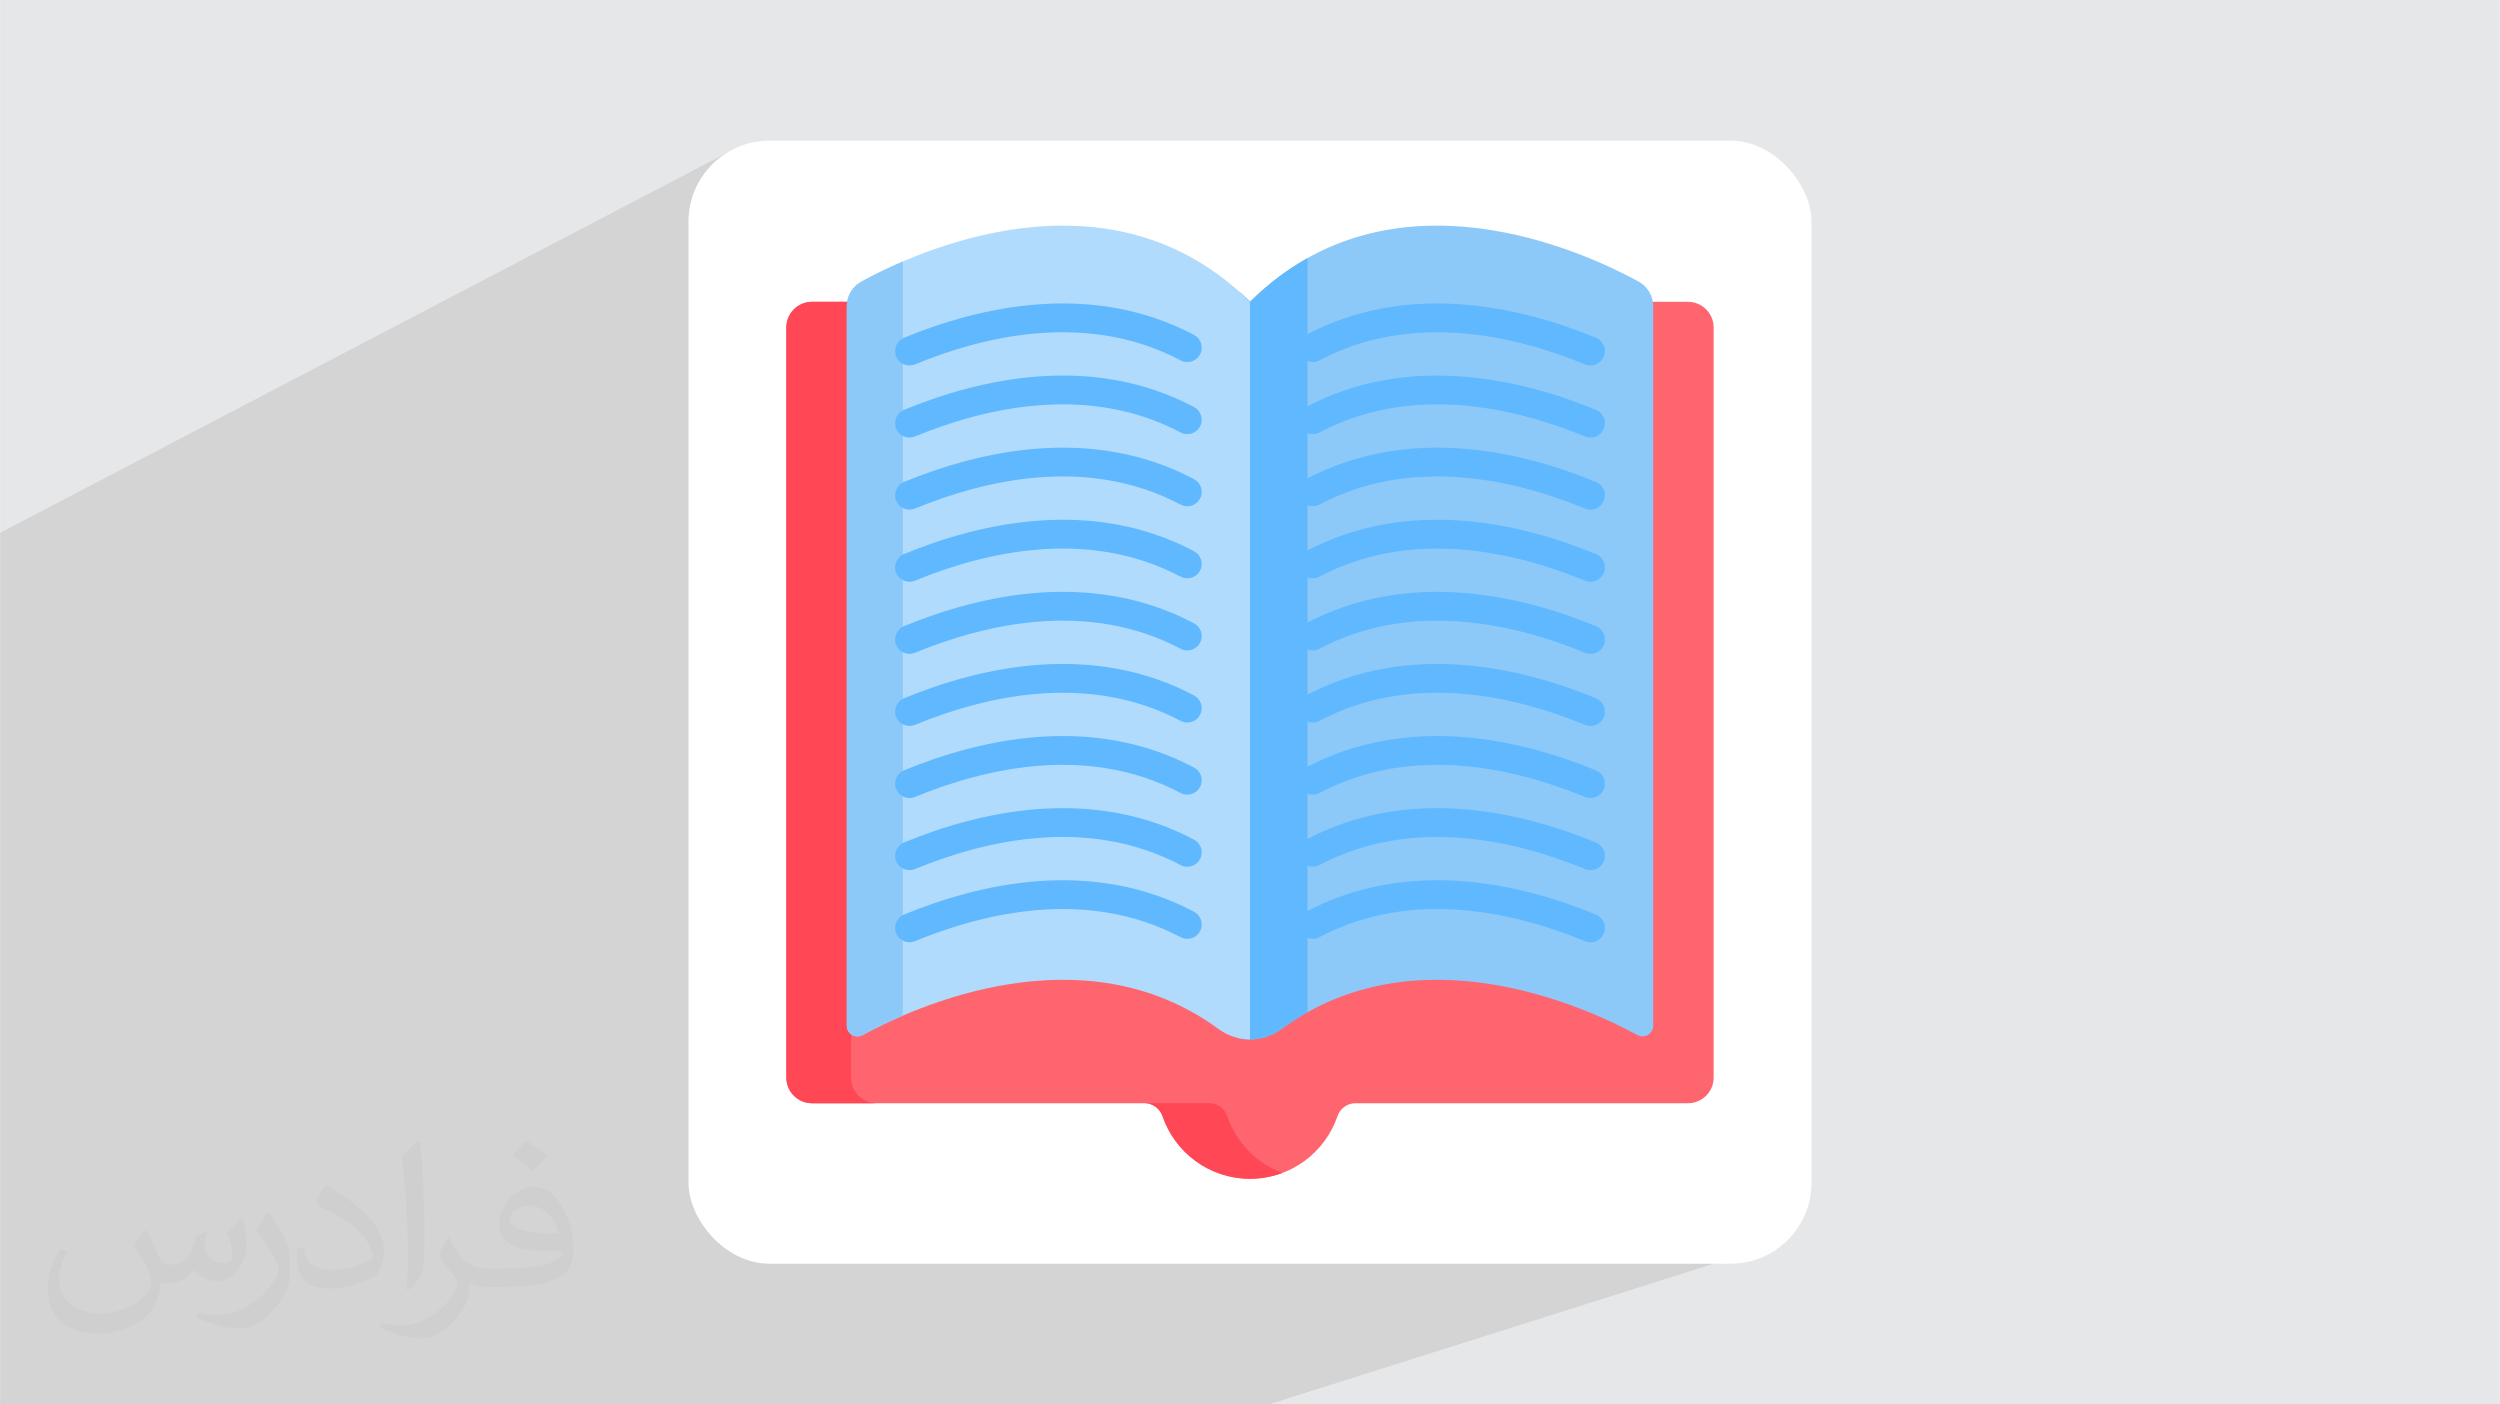
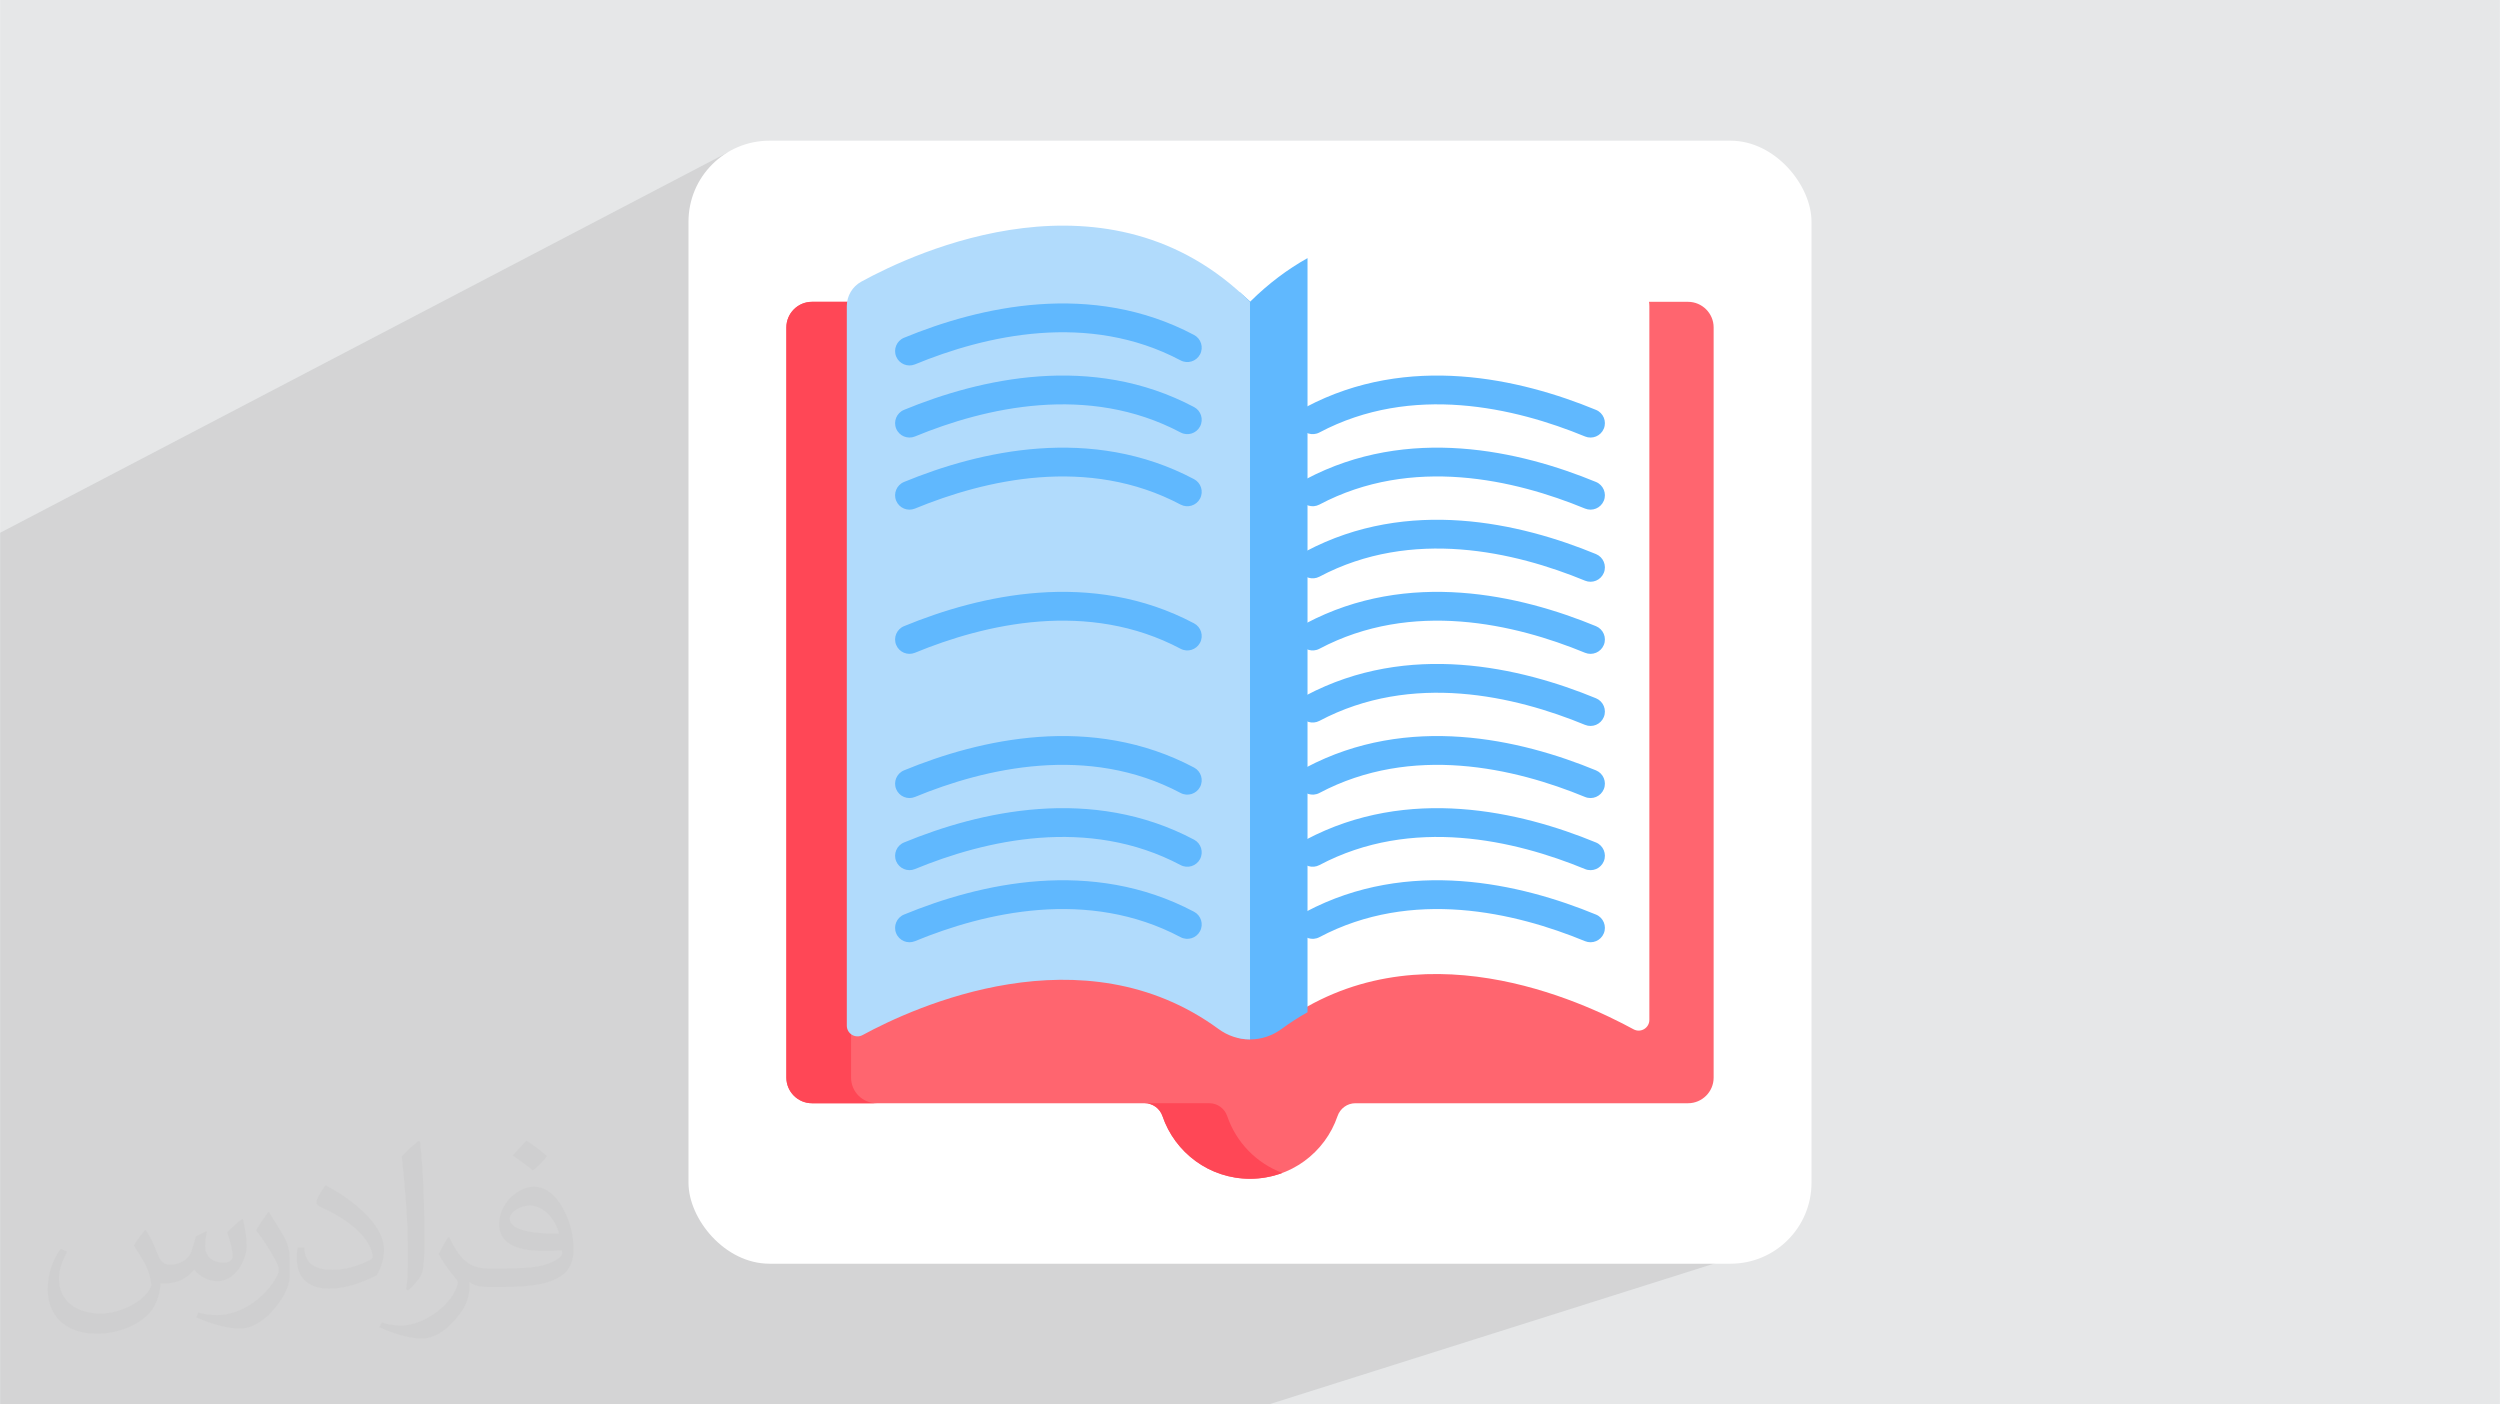
<svg xmlns="http://www.w3.org/2000/svg" xml:space="preserve" width="3.708in" height="2.083in" version="1.1" style="shape-rendering:geometricPrecision; text-rendering:geometricPrecision; image-rendering:optimizeQuality; fill-rule:evenodd; clip-rule:evenodd" viewBox="0 0 3702.73 2080.18">
  <defs>
    <style type="text/css">
   
    .fil3 {fill:white}
    .fil7 {fill:#60B8FE;fill-rule:nonzero}
    .fil6 {fill:#8CC9F9;fill-rule:nonzero}
    .fil8 {fill:#B1DBFC;fill-rule:nonzero}
    .fil5 {fill:#FF4756;fill-rule:nonzero}
    .fil4 {fill:#FF656F;fill-rule:nonzero}
    .fil2 {fill:#373435;fill-opacity:0.031}
    .fil1 {fill:#373535;fill-opacity:0.102}
    .fil0 {fill:#E6E7E8}
   
  </style>
  </defs>
  <g id="Layer_x0020_1">
    <polygon class="fil0" points="-0,0 3702.73,0 3702.73,2080.18 -0,2080.18 " />
    <polygon class="fil1" points="2571.75,1557.47 2646.94,1837.45 1879.29,2080.18 15.26,2080.18 -0,2080.18 -0,789.17 1077.55,225.8 " />
    <path class="fil2" d="M215.96 1821.93c7.07,10.71 11.65,21.01 16.13,32.45 3.33,6.66 5.09,18.93 20.7,18.93 4.57,0 11.13,-1.35 16.95,-4.57 6.55,-3.44 11.54,-8.64 14.15,-16.53l6.24 -21.01 15.19 -7.49 1.04 1.04c-2.08,7.91 -2.59,15.5 -2.59,21.43 0,17.57 15.19,24.23 27.25,24.23 7.07,0 13.42,-3.44 13.42,-9.89 0,-8.32 -3.53,-22.47 -8.12,-35.16 7.07,-7.07 14.15,-14.15 22.26,-19.87l1.25 0.63c3.53,14.98 5.51,29.75 5.51,39.63 0,9.67 -4.27,20.39 -7.8,27.36 -7.28,13.73 -20.18,24.65 -35.78,24.65 -11.85,0 -25.06,-5.93 -34.12,-16.95l-0.52 0c-8.53,10.61 -21.74,20.18 -42.86,20.18l-6.55 0c-1.04,13.94 -4.05,23.81 -8.64,32.66 -12.58,24.54 -49.92,41.92 -85.08,41.92 -48.89,0 -73.43,-28.19 -73.43,-65.73 0,-23.19 7.59,-44.72 19.24,-60.01l9.56 3.95c-7.28,13.94 -12.17,27.04 -12.17,39.94 0,35.16 28.61,51.9 61.58,51.9 30.58,0 68.44,-19.45 75.31,-42.02 -2.59,-24.65 -11.85,-36.19 -26,-58.66 4.27,-7.49 9.78,-14.98 16.64,-22.98l1.25 0 0 0 0 0 -0.01 -0.04zm563.83 -132.3c10.3,6.45 20.39,14.04 30.27,22.78 -5.51,7.8 -12.38,14.88 -20.91,21.12 -9.89,-8.01 -19.76,-14.88 -29.86,-22.16 6.86,-7.7 13.63,-15.08 20.49,-21.74l0 0 0 0 0 0 0 0 0 0 0.01 0zm5.3 96.11c-16.64,0 -30.27,10.92 -30.27,19.03 0,17.38 33.28,22.78 73.12,22.56 -4.99,-20.39 -22.47,-41.61 -42.86,-41.61l0 0.01zm-37.35 92.99c21.64,0 40.57,-0.63 55.02,-4.27 16.13,-4.05 29.75,-12.17 29.75,-17.78 0,-1.46 0,-3.22 -0.52,-4.68 -9.05,0.83 -19.45,0.83 -28.5,0.83 -29.33,0 -51.79,-6.66 -60.64,-23.09 -2.19,-4.57 -3.74,-9.67 -3.74,-15.5 0,-15.92 6.86,-31.41 18.93,-42.13 10.08,-8.84 21.22,-14.35 32.55,-14.35 20.49,0 36.81,16.44 48.26,42.34 6.24,14.15 10.5,30.47 10.5,51.07 0,13.73 -3.74,25.27 -12.27,33.8 -15.92,15.4 -45.24,21.22 -90.17,21.22l-20.39 0 0 0 -5.3 0c-11.13,0 -19.14,-1.98 -25.48,-6.86l-1.04 0c0.31,2.59 0.52,5.09 0.52,7.49 0,10.08 -3.33,22.98 -10.08,33.28 -19.97,29.64 -41.61,42.53 -60.33,42.53 -18.93,0 -42.13,-7.28 -63.03,-16.75l3.74 -7.28c6.76,2.81 16.13,4.68 29.02,4.68 33.8,0 78.21,-32.45 83.72,-64.17 -1.25,-2.59 -3.53,-6.03 -6.76,-9.67 -9.89,-11.75 -16.13,-21.53 -21.95,-31.82 4.99,-9.89 9.56,-17.78 13.83,-24.96l1.77 -0.21c14.46,29.44 27.56,46.28 56.78,46.28l4.57 0 0 0 21.22 0 0 0 0 0 0 0 0 0 0 0 0.04 0zm-146.45 31.1c2.5,-13.52 2.7,-28.7 2.7,-42.86l0 -21.01c0,-39.21 -4.99,-96.2 -9.05,-133.34 7.07,-7.59 16.95,-16.53 24.75,-22.56l2.29 0.63c5.3,46.7 6.55,100.79 6.55,150.81 0,13.11 -0.52,25.9 -1.77,35.26 -0.73,11.85 -7.59,20.8 -22.26,34.53l-3.22 -1.46zm-150.71 -61.89c0.73,18.41 9.78,32.87 41.4,32.87 19.66,0 36.3,-5.09 54.71,-13.83 3.33,-1.46 5.09,-3.44 5.09,-5.09 0,-11.54 -8.84,-26.83 -23.71,-40.77 -14.46,-13.11 -33.6,-24.65 -51.48,-32.35 -6.14,-2.59 -8.12,-5.3 -8.12,-7.91 0,-5.3 7.07,-16.44 12.9,-24.44l1.98 -0.21c20.49,10.71 43.38,26.63 60.33,44.3 15.4,16.33 24.96,32.87 24.96,50.86 0,13.31 -4.05,25.79 -10.61,37.44 -22.47,11.33 -46.39,19.97 -70.1,19.97 -28.81,0 -48.47,-13.52 -48.47,-45.24 0,-3.44 0,-8.73 1.25,-15.61l9.89 0 0 0 0 0 0 0 0 0 0 0 -0.01 0zm-52.11 -52.32l17.89 28.92c6.55,10.71 12.69,22.37 12.69,40.77l0 23.5c0,19.03 -12.17,39.42 -31.82,59.6 -15.4,13.63 -29.02,19.45 -41.61,19.45 -18.72,0 -40.15,-5.82 -64.9,-16.44l2.81 -7.28c7.8,2.08 16.84,3.84 27.98,3.84 35.58,-0.21 71.97,-26.21 88.61,-57.93 1.98,-3.64 2.7,-7.07 2.7,-9.47 0,-3.64 -1.98,-7.7 -3.53,-11.33 -9.05,-17.05 -19.14,-32.66 -30.27,-47.12 5.82,-9.16 11.65,-17.99 17.99,-26.73l1.46 0.21 0 0 0 0 0 0 0 0 0 0 -0.01 0z" />
    <rect class="fil3" x="1019.66" y="208.39" width="1663.4" height="1663.4" rx="119.92" ry="119.92" />
    <g id="_105553154344736">
      <g>
        <path class="fil4" d="M2500.18 447.05l-57.8 0c0.32,2.08 0.51,4.2 0.51,6.35l0 1057.26c0,12.02 -12.83,19.69 -23.38,13.95 -76.54,-41.64 -320.41,-156.31 -521.53,-8.97 -13.45,9.86 -29.59,15.4 -46.26,15.4l-0.7 0c-16.67,0 -32.8,-5.55 -46.25,-15.4 -201.13,-147.34 -444.99,-32.68 -521.53,8.96 -10.55,5.76 -23.39,-1.91 -23.39,-13.94l0 -1057.26c0,-2.15 0.18,-4.27 0.51,-6.35l-57.8 0c-20.86,0 -37.92,17.06 -37.92,37.92l0 1111.2c0,20.86 17.06,37.93 37.92,37.93l492.73 -0c12.04,0 22.61,7.76 26.5,19.14 18.38,53.93 69.44,92.74 129.6,92.74 60.15,0 111.21,-38.81 129.6,-92.73 3.88,-11.4 14.44,-19.15 26.48,-19.15l492.73 -0c20.86,0 37.92,-17.06 37.92,-37.91l0 -1111.22c0,-20.85 -17.06,-37.92 -37.92,-37.92l0 0zm0 0z" />
-         <path class="fil5" d="M1260.49 1596.17l0 -80.98c-0.42,-1.42 -0.66,-2.93 -0.66,-4.52l0 -1057.27c0,-2.15 0.18,-4.28 0.51,-6.35l-57.8 0c-20.86,0 -37.92,17.06 -37.92,37.92l0 1111.2c0,20.86 17.06,37.93 37.92,37.93l95.86 -0c-20.85,0 -37.92,-17.06 -37.92,-37.92zm0 0z" />
+         <path class="fil5" d="M1260.49 1596.17l0 -80.98c-0.42,-1.42 -0.66,-2.93 -0.66,-4.52l0 -1057.27c0,-2.15 0.18,-4.28 0.51,-6.35l-57.8 0c-20.86,0 -37.92,17.06 -37.92,37.92l0 1111.2c0,20.86 17.06,37.93 37.92,37.93l95.86 -0c-20.85,0 -37.92,-17.06 -37.92,-37.92zm0 0" />
        <path class="fil5" d="M1817.64 1653.23c-3.89,-11.4 -14.45,-19.15 -26.5,-19.15l-95.86 0c12.03,0 22.6,7.75 26.48,19.15 18.38,53.93 69.44,92.73 129.6,92.73 16.87,0 33.02,-3.05 47.93,-8.63 -38.28,-14.32 -68.42,-45.29 -81.65,-84.1zm0 0z" />
-         <path class="fil6" d="M2427.09 417.17c-79.97,-43.89 -366.51,-177.4 -575.37,29.53 -6.8,-6.14 -13.5,-12.12 -16.06,-14.42l0 1105.64c5.02,1.03 10.16,1.64 15.35,1.64l0.7 0c16.68,0 32.81,-5.55 46.26,-15.4 201.12,-147.33 450.68,-32.67 527.21,8.97 10.56,5.74 23.4,-1.91 23.4,-13.94l0 -1065.79c0,-15.1 -8.25,-28.97 -21.49,-36.23l0 0zm0 0z" />
        <path class="fil7" d="M1936.57 382.32c-29.18,16.34 -57.68,37.46 -84.85,64.39 -6.8,-6.14 -13.51,-12.12 -16.07,-14.42l0 1105.64c5.03,1.03 10.17,1.64 15.36,1.64l0.7 0c16.68,0 32.81,-5.55 46.26,-15.4 12.69,-9.29 25.58,-17.54 38.6,-24.85l0 -1116.99zm0 0z" />
        <path class="fil8" d="M1275.65 417.17c-13.25,7.26 -21.49,21.13 -21.49,36.23l0 1065.79c0,12.02 12.84,19.68 23.39,13.94 76.53,-41.64 326.07,-156.3 527.21,-8.97 13.45,9.86 29.58,15.4 46.25,15.4l0.36 0 0 -1092.51c-208.9,-207.45 -495.71,-73.79 -575.72,-29.88l0 0zm0 0z" />
-         <path class="fil6" d="M1337.22 387.28c-26.1,11.19 -47.2,21.99 -61.58,29.89 -13.25,7.26 -21.49,21.13 -21.49,36.23l0 1065.79c0,12.02 12.84,19.68 23.39,13.94 14.31,-7.8 34.69,-18.14 59.67,-28.85l0 -1116.99zm0 0z" />
        <g>
-           <path class="fil7" d="M2347.62 539.71c-103.81,-42.78 -256.34,-78.54 -393.45,-5.92 -10.4,5.5 -23.3,1.54 -28.8,-8.86 -5.5,-10.39 -1.54,-23.28 8.85,-28.79 151.73,-80.35 317.38,-42.07 429.62,4.18 10.88,4.48 16.07,16.94 11.58,27.81 -4.47,10.87 -16.91,16.07 -27.81,11.59l0 0zm0 0z" />
          <path class="fil7" d="M2347.62 646.5c-103.81,-42.78 -256.34,-78.54 -393.45,-5.92 -10.4,5.51 -23.3,1.54 -28.8,-8.86 -5.5,-10.39 -1.54,-23.29 8.85,-28.79 151.73,-80.35 317.38,-42.07 429.62,4.18 10.88,4.48 16.07,16.93 11.58,27.81 -4.47,10.87 -16.91,16.07 -27.81,11.59l0 -0zm0 0z" />
          <path class="fil7" d="M2347.62 753.29c-103.81,-42.78 -256.34,-78.54 -393.45,-5.92 -10.4,5.5 -23.3,1.54 -28.8,-8.86 -5.5,-10.4 -1.54,-23.3 8.85,-28.8 151.73,-80.35 317.38,-42.07 429.62,4.18 10.88,4.48 16.07,16.94 11.58,27.81 -4.47,10.87 -16.91,16.07 -27.81,11.59l0 -0zm0 0z" />
          <path class="fil7" d="M2347.62 860.09c-103.81,-42.78 -256.34,-78.54 -393.45,-5.92 -10.4,5.5 -23.3,1.54 -28.8,-8.85 -5.5,-10.41 -1.54,-23.3 8.85,-28.8 151.73,-80.35 317.38,-42.07 429.62,4.18 10.88,4.49 16.07,16.94 11.58,27.82 -4.47,10.87 -16.91,16.06 -27.81,11.58l0 0zm0 0z" />
          <path class="fil7" d="M2347.62 966.88c-103.81,-42.78 -256.34,-78.53 -393.45,-5.92 -10.4,5.52 -23.3,1.54 -28.8,-8.85 -5.5,-10.41 -1.54,-23.3 8.85,-28.8 151.73,-80.34 317.38,-42.07 429.62,4.18 10.88,4.49 16.07,16.94 11.58,27.82 -4.47,10.86 -16.91,16.06 -27.81,11.58l0 0zm0 0z" />
          <path class="fil7" d="M2347.62 1073.67c-103.81,-42.78 -256.34,-78.54 -393.45,-5.92 -10.4,5.5 -23.3,1.54 -28.8,-8.85 -5.5,-10.41 -1.54,-23.3 8.85,-28.8 151.73,-80.35 317.38,-42.07 429.62,4.18 10.88,4.49 16.07,16.94 11.58,27.82 -4.47,10.87 -16.91,16.06 -27.81,11.58l0 0zm0 0z" />
          <path class="fil7" d="M2347.62 1180.46c-103.81,-42.78 -256.34,-78.53 -393.45,-5.92 -10.4,5.51 -23.3,1.54 -28.8,-8.86 -5.5,-10.4 -1.54,-23.3 8.85,-28.8 151.73,-80.34 317.38,-42.07 429.62,4.18 10.88,4.49 16.07,16.94 11.58,27.82 -4.47,10.86 -16.91,16.07 -27.81,11.58l0 -0zm0 0z" />
          <path class="fil7" d="M2347.62 1287.26c-103.81,-42.77 -256.34,-78.53 -393.45,-5.91 -10.4,5.5 -23.3,1.54 -28.8,-8.86 -5.5,-10.39 -1.54,-23.29 8.85,-28.79 151.73,-80.35 317.38,-42.07 429.62,4.18 10.88,4.48 16.07,16.93 11.58,27.81 -4.47,10.87 -16.91,16.07 -27.81,11.58l0 0zm0 0z" />
          <path class="fil7" d="M2347.62 1394.06c-103.81,-42.78 -256.34,-78.54 -393.45,-5.94 -10.4,5.52 -23.3,1.55 -28.8,-8.85 -5.5,-10.39 -1.54,-23.29 8.85,-28.8 151.73,-80.34 317.38,-42.06 429.62,4.19 10.88,4.48 16.07,16.93 11.58,27.81 -4.47,10.87 -16.91,16.07 -27.81,11.59l0 0zm0 0z" />
          <path class="fil7" d="M1327.29 528.13c-4.48,-10.88 0.7,-23.34 11.58,-27.82 112.26,-46.25 277.9,-84.53 429.63,-4.18 10.41,5.5 14.37,18.4 8.86,28.8 -5.52,10.39 -18.41,14.36 -28.8,8.85 -137.11,-72.61 -289.64,-36.86 -393.44,5.92 -10.9,4.48 -23.34,-0.71 -27.82,-11.58l0 0zm0 0z" />
          <path class="fil7" d="M1327.29 634.91c-4.48,-10.88 0.7,-23.33 11.58,-27.81 112.26,-46.25 277.9,-84.53 429.63,-4.18 10.41,5.5 14.37,18.39 8.86,28.8 -5.52,10.39 -18.41,14.36 -28.8,8.85 -137.11,-72.61 -289.64,-36.86 -393.44,5.92 -10.9,4.48 -23.34,-0.71 -27.82,-11.59l0 0zm0 0z" />
          <path class="fil7" d="M1327.29 741.72c-4.48,-10.88 0.7,-23.34 11.58,-27.82 112.26,-46.25 277.9,-84.53 429.63,-4.18 10.41,5.5 14.37,18.4 8.86,28.8 -5.52,10.41 -18.41,14.36 -28.8,8.86 -137.11,-72.62 -289.64,-36.86 -393.44,5.92 -10.9,4.48 -23.34,-0.71 -27.82,-11.58l0 0zm0 0z" />
-           <path class="fil7" d="M1327.29 848.51c-4.48,-10.88 0.7,-23.34 11.58,-27.82 112.26,-46.25 277.9,-84.53 429.63,-4.18 10.41,5.5 14.37,18.4 8.86,28.8 -5.52,10.39 -18.41,14.36 -28.8,8.86 -137.11,-72.61 -289.64,-36.85 -393.44,5.92 -10.9,4.48 -23.34,-0.71 -27.82,-11.58l0 0zm0 0z" />
          <path class="fil7" d="M1327.29 955.3c-4.48,-10.88 0.7,-23.33 11.58,-27.81 112.26,-46.26 277.9,-84.53 429.63,-4.19 10.41,5.52 14.37,18.41 8.86,28.8 -5.52,10.4 -18.41,14.37 -28.8,8.85 -137.11,-72.62 -289.64,-36.86 -393.44,5.92 -10.9,4.48 -23.34,-0.71 -27.82,-11.58l0 0zm0 0z" />
-           <path class="fil7" d="M1327.29 1062.09c-4.48,-10.88 0.7,-23.33 11.58,-27.81 112.26,-46.26 277.9,-84.54 429.63,-4.19 10.41,5.52 14.37,18.41 8.86,28.8 -5.52,10.41 -18.41,14.36 -28.8,8.85 -137.11,-72.61 -289.64,-36.85 -393.44,5.92 -10.9,4.48 -23.34,-0.71 -27.82,-11.58l0 0zm0 0z" />
          <path class="fil7" d="M1327.29 1168.88c-4.48,-10.88 0.7,-23.33 11.58,-27.81 112.26,-46.26 277.9,-84.53 429.63,-4.19 10.41,5.52 14.37,18.41 8.86,28.8 -5.52,10.41 -18.41,14.37 -28.8,8.85 -137.11,-72.6 -289.64,-36.86 -393.44,5.92 -10.9,4.48 -23.34,-0.71 -27.82,-11.58l0 0zm0 0z" />
          <path class="fil7" d="M1327.29 1275.68c-4.48,-10.88 0.7,-23.33 11.58,-27.81 112.26,-46.26 277.9,-84.54 429.63,-4.18 10.41,5.5 14.37,18.39 8.86,28.79 -5.52,10.41 -18.41,14.37 -28.8,8.86 -137.11,-72.61 -289.64,-36.87 -393.44,5.91 -10.9,4.48 -23.34,-0.71 -27.82,-11.58l0 0zm0 0z" />
          <path class="fil7" d="M1327.29 1382.47c-4.48,-10.88 0.7,-23.33 11.58,-27.81 112.26,-46.26 277.9,-84.54 429.63,-4.18 10.41,5.5 14.37,18.4 8.86,28.79 -5.52,10.4 -18.41,14.37 -28.8,8.86 -137.11,-72.62 -289.64,-36.86 -393.44,5.92 -10.9,4.48 -23.34,-0.71 -27.82,-11.59l0 0zm0 0z" />
        </g>
      </g>
    </g>
  </g>
</svg>